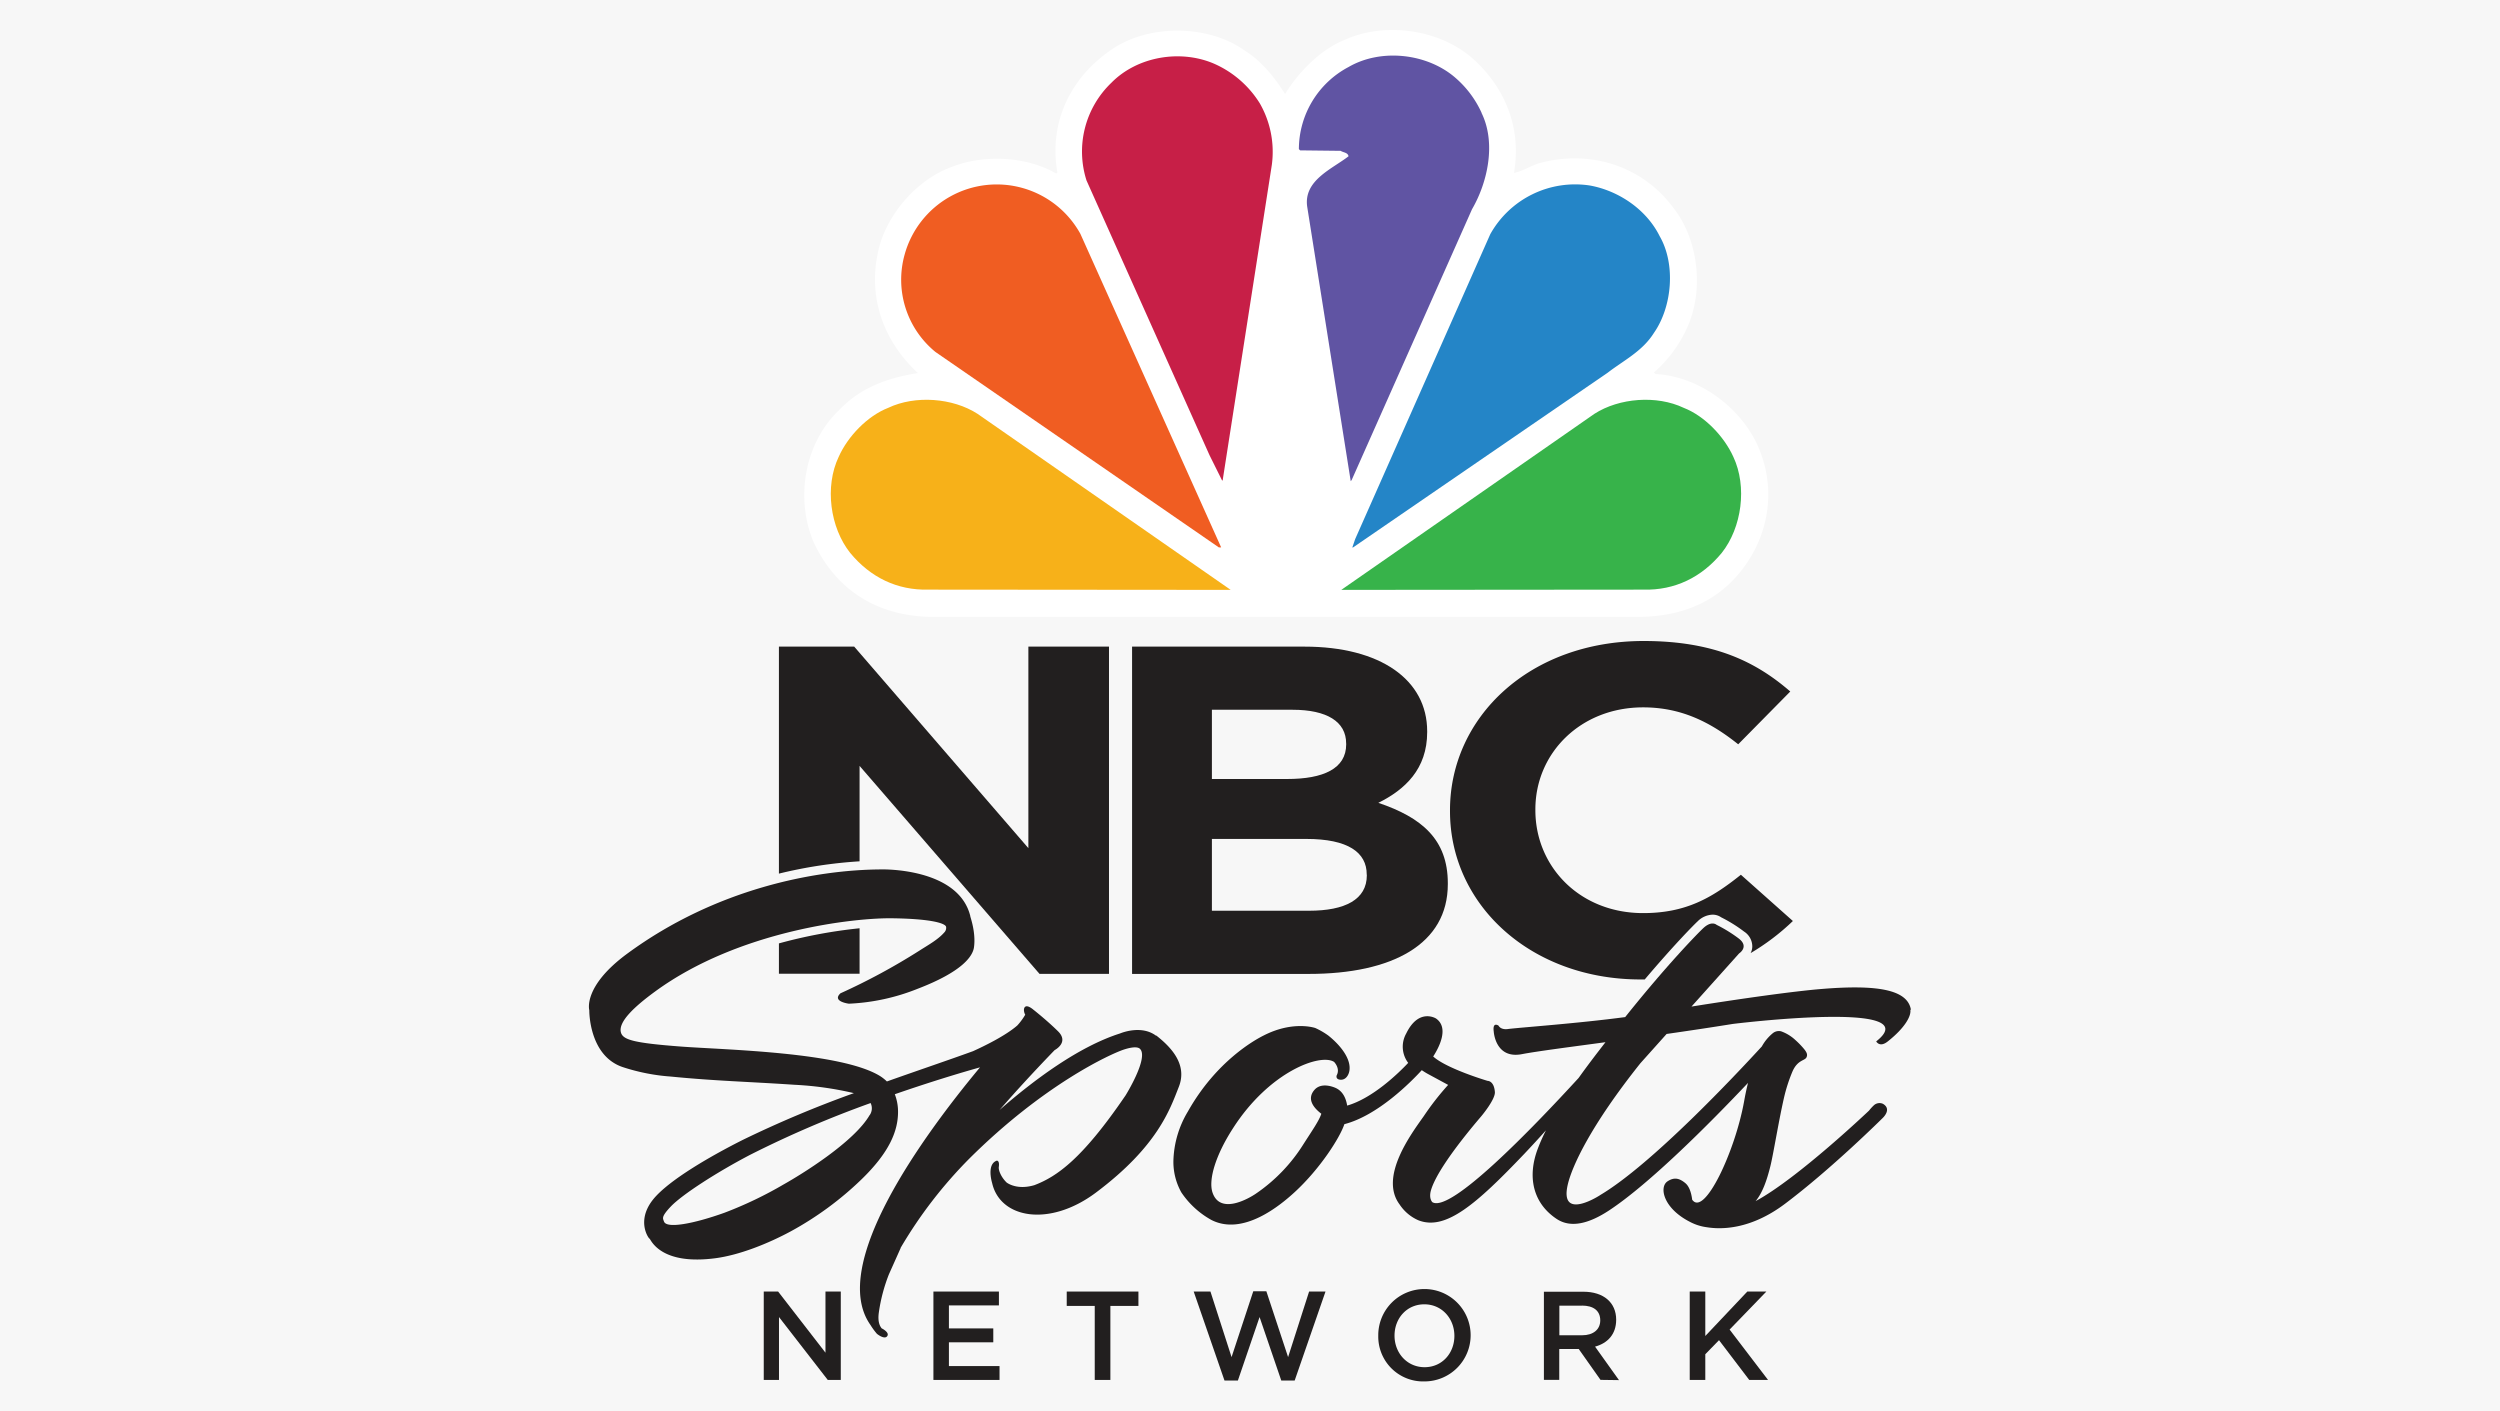
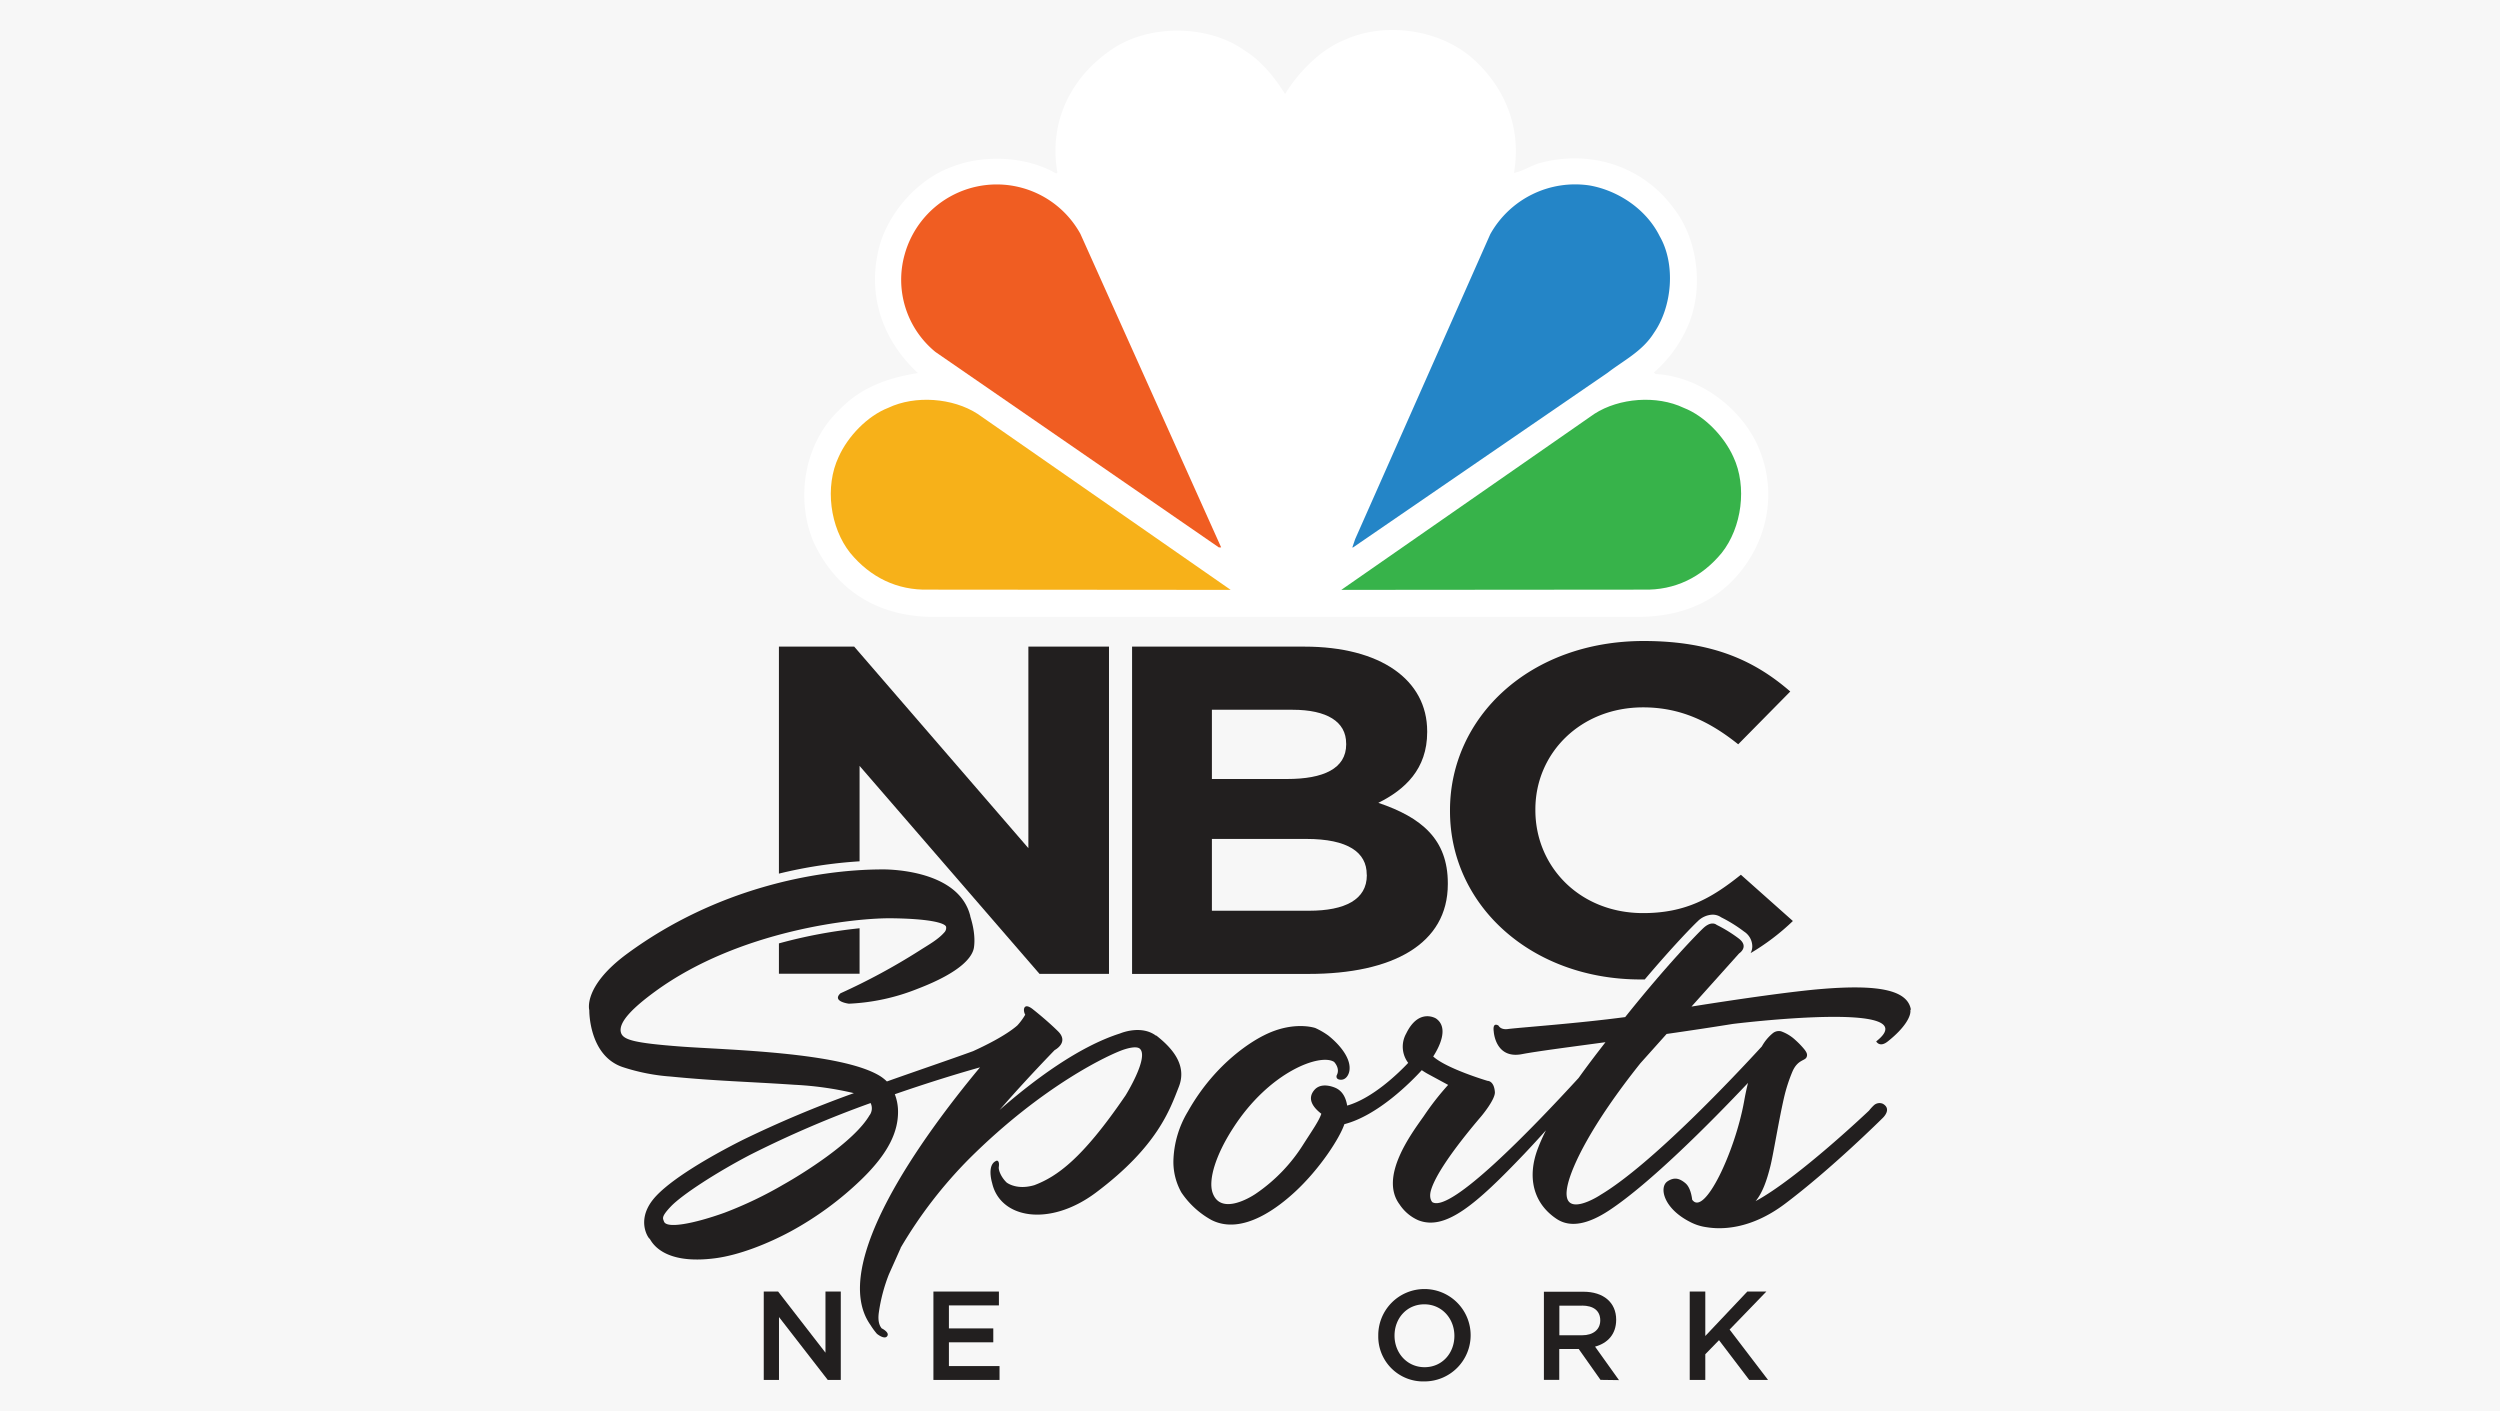
<svg xmlns="http://www.w3.org/2000/svg" viewBox="0 0 689 389">
  <defs>
    <style>.cls-1{fill:#f7f7f7;}.cls-2{fill:#221f1f;}.cls-3{fill:#fff;}.cls-4{fill:#6054a3;}.cls-5{fill:#c71f47;}.cls-6{fill:#2485c7;}.cls-7{fill:#f05d22;}.cls-8{fill:#37b34a;}.cls-9{fill:#f7b119;}</style>
  </defs>
  <title>NBCSnetwork_ft</title>
  <g id="Layer_2" data-name="Layer 2">
    <rect class="cls-1" width="689" height="389" />
  </g>
  <g id="Layer_20" data-name="Layer 20">
    <polygon class="cls-2" points="227.5 355.95 227.5 372.8 214.45 355.95 210.49 355.95 210.49 380.31 214.69 380.31 214.69 362.98 228.13 380.31 231.72 380.31 231.72 355.95 227.5 355.95" />
    <polygon class="cls-2" points="257.25 355.95 257.25 380.31 275.47 380.31 275.47 376.49 261.52 376.49 261.52 369.94 273.75 369.94 273.75 366.11 261.52 366.11 261.52 359.77 275.3 359.77 275.3 355.95 257.25 355.95" />
-     <polygon class="cls-2" points="293.99 355.95 293.99 359.91 301.71 359.91 301.71 380.31 306.02 380.31 306.02 359.91 313.75 359.91 313.75 355.95 293.99 355.95" />
-     <polygon class="cls-2" points="345.4 355.88 339.42 374.02 333.6 355.95 328.98 355.95 337.47 380.48 341.16 380.48 347.14 362.98 353.12 380.48 356.81 380.48 365.31 355.95 360.79 355.95 355 374.02 349.01 355.88 345.4 355.88" />
    <path class="cls-2" d="M392.54,359.47c-4.82,0-8.21,3.85-8.21,8.63s3.45,8.7,8.29,8.7,8.21-3.87,8.21-8.64-3.45-8.69-8.29-8.69m0,21.25a12.36,12.36,0,0,1-12.69-12.56,12.73,12.73,0,1,1,12.69,12.56" />
    <path class="cls-2" d="M436,359.84h-6.24V368h6.27c3.08,0,5-1.6,5-4.1,0-2.68-1.88-4.08-5.05-4.08m5.12,20.47-6-8.5h-5.37v8.5H425.5V356h10.87c5.6,0,9.05,3,9.05,7.71,0,4.06-2.4,6.49-5.82,7.42l6.59,9.23Z" />
    <polygon class="cls-2" points="487.27 380.31 482.09 380.31 473.76 369.35 469.98 373.23 469.98 380.31 465.69 380.31 465.69 355.95 469.98 355.95 469.98 368.2 481.56 355.95 486.81 355.95 476.68 366.43 487.27 380.31" />
    <path class="cls-2" d="M376.67,241c0-6.06-5.12-9.79-16.66-9.79H334V251h26.76c9.94,0,15.94-3.08,15.94-9.78ZM371,204.9c0-6-5.28-9.29-14.78-9.29H334v19.08h20.76c9.94,0,16.25-2.84,16.25-9.55Zm-10.25,63.51H312v-90.2h47.53c20.92,0,33.8,9.15,33.8,23.32v.26c0,10.18-6.15,15.85-13.46,19.47,11.84,4,19.15,10,19.15,22.15v.26c0,16.5-15.2,24.74-38.32,24.74" />
    <path class="cls-2" d="M214.67,268.37H236.9V255.83A136.29,136.29,0,0,0,214.67,260Z" />
    <path class="cls-2" d="M283.42,178.21v55.54l-48-55.54H214.67v62.56a125.85,125.85,0,0,1,22.23-3.39v-26.3l49.59,57.32h19.15V178.21Z" />
    <path class="cls-2" d="M453.3,269.93c7.79-9.2,13.24-14.77,14.56-16a6.13,6.13,0,0,1,4.11-1.85,4.13,4.13,0,0,1,2.38.73,39.63,39.63,0,0,1,6.33,3.94,4.89,4.89,0,0,1,2.25,4.17,4,4,0,0,1-.47,1.76,63.13,63.13,0,0,0,11.66-8.85l-14.33-12.75c-8.05,6.45-15.23,10.57-26.94,10.57-17.55,0-29.7-12.88-29.7-28.35v-.25c0-15.48,12.44-28.1,29.7-28.1,10.26,0,18.31,3.87,26.2,10.18l14.35-14.55c-9.52-8.25-21.08-13.92-40.4-13.92-31.45,0-53.38,21-53.38,46.64v.26c0,25.9,22.37,46.38,52.5,46.38l1.18,0" />
    <path class="cls-3" d="M354.17,25.92c3.65-6,9.74-12.23,16.27-14.87,11.23-5.15,26.34-3,35.54,5.16,8.89,8.06,13.4,19.09,11.27,31.44,2.21-.41,4.39-1.82,6.72-2.6,13.74-3.88,28.35.33,37.18,12.18,6.67,8.44,8.38,21.56,4.4,31.72a36,36,0,0,1-9.74,13.72l.45.42c12.84.63,25.45,10.59,29.36,22.82,4.19,12.34.49,25.51-8.54,34.53-7.38,7.25-16.81,9.8-27.35,9.58H258.61c-15.71.34-27.82-6.62-34.36-20.57-5.11-12-2.6-27.32,7-36.41,6-6.34,13.55-8.93,21.73-10.22-9.22-8.54-13.7-20.29-11.1-32.84,1.88-10.18,10.55-20.48,20.5-24,8.8-3.49,20.67-2.88,28.72,1.86l.31-.34c-2.43-13.87,3.73-26.35,15.18-34,10.24-6.91,26.64-6.76,36.69.6,4.48,2.78,8.21,7.51,10.9,11.85" />
-     <path class="cls-4" d="M408.3,31.1c4.07,8.27,1.72,19.12-2.61,26.56L372.52,132.3l-.26.32-12-75.69c-1-7.25,6.85-10.34,11.4-13.86-.21-1.07-1.42-1-2.17-1.5l-11.18-.13-.34-.35a25.67,25.67,0,0,1,13.69-22.62c8.94-5.19,21.56-3.78,29.31,2.85a28.05,28.05,0,0,1,7.36,9.78" />
-     <path class="cls-5" d="M347.2,28.48a26.87,26.87,0,0,1,3.31,17L337,132.16c.06.14-.05.24-.18.28l-3.48-7-33.9-75.71a26.23,26.23,0,0,1,6.85-26.91c7.15-7.27,19-9.26,28.28-5.28A28.18,28.18,0,0,1,347.2,28.48" />
    <path class="cls-6" d="M457.35,65c4.55,7.77,3.51,19.54-1.53,26.75-3.17,5.08-8.37,7.59-12.7,10.94l-70.23,48.19h-.19l.79-2.32,37.22-84A26.79,26.79,0,0,1,438.2,51.13c7.71,1.4,15.41,6.42,19.15,13.85" />
    <path class="cls-7" d="M297.8,64.55l38.75,86.31h-.64L257.81,97a25.7,25.7,0,0,1-8.49-26.85,26.33,26.33,0,0,1,48.48-5.62" />
    <path class="cls-8" d="M477.71,125.91c3.86,8.21,2.34,19.49-3.21,26.48-5.52,6.7-12.91,10.34-21.57,10.11l-83.27.07,69.76-48.52c6.84-4.4,17.18-5.19,24.61-1.65,5.76,2.24,11.14,7.88,13.68,13.51" />
    <path class="cls-9" d="M231.14,125.91c-3.9,8.21-2.38,19.49,3.18,26.48,5.53,6.7,12.91,10.34,21.57,10.11l83.29.07-69.77-48.52c-6.81-4.4-17.18-5.19-24.62-1.65-5.74,2.24-11.15,7.88-13.65,13.51" />
    <path class="cls-2" d="M239.68,307.3c-4.27,7.43-18.78,16.36-23.61,19.07a108.6,108.6,0,0,1-16.48,7.89c-8.4,3-15.9,4.43-16.6,2.38-.29-.86-.85-1.24,1.88-4.12,3.2-3.36,13-9.64,22-14.32A292.36,292.36,0,0,1,239.94,304a3.28,3.28,0,0,1-.26,3.34m79-21.84c-4.14-3.21-10-.68-10-.68-11.32,3.61-23.53,12.64-33.19,21.08,4.43-5.09,9.45-10.57,15.17-16.49,0,0,4.07-2.09.94-5.18s-6.85-6-6.85-6-1.48-1.3-2.19-.77-.18,2,0,2.18a16.63,16.63,0,0,1-1.87,2.62l-.32.36c-3.28,2.86-9.21,5.73-12.22,7.09-6.5,2.37-14.79,5.17-23.72,8.34a12.07,12.07,0,0,0-1.82-1.45c-10.67-6.66-42.57-7.25-54.82-8.16-13.23-1-16.2-1.86-16.69-4-.64-2.83,3.53-6.86,9.5-11.22,23.14-16.88,55.08-20.32,65.42-20.14,11.36.17,14.54,1.51,14.72,2.34a1.78,1.78,0,0,1-.37,1.42c-1.83,2.13-4.35,3.46-7.05,5.2a175.36,175.36,0,0,1-21.68,11.71c-2.47,2.29,2.33,2.87,2.33,2.87a57.53,57.53,0,0,0,18.85-4.08c12.31-4.71,15.26-8.94,15.61-11.48.61-4.36-1.25-8.93-1-8.53C264.18,239.07,243,239.61,243,239.61c-18.28.07-45.66,5.28-70,23.12-12.47,9.12-10.59,15.67-10.59,15.67s-.21,12.68,9.4,15.75a54.65,54.65,0,0,0,13.06,2.55c12.31,1.22,21.41,1.41,34.17,2.27a90.65,90.65,0,0,1,16.29,2.3,306.68,306.68,0,0,0-30.55,12.85c-8.17,4.1-20.41,11-24.79,16.46-5.25,6.58-.35,11.81-1,10.67.78,1.45,4.06,7.32,18,5.54,6.83-.87,14.8-4.11,21-7.46a89.79,89.79,0,0,0,19.34-14.2c7.92-7.64,10.16-13.55,10.17-18.69a13.4,13.4,0,0,0-.89-4.87c9.54-3.31,17.92-5.85,23.48-7.41-15.57,18.72-41.84,54.56-30.19,71a19.31,19.31,0,0,0,1.78,2.44s2.06,1.7,2.83.65-1.52-2.16-1.52-2.16c-.67-.81-1.09-2.11-.79-4.31a46.21,46.21,0,0,1,2.79-10.59l3.22-7.2,0,0a.2.2,0,0,1,0-.08l0,0a123.53,123.53,0,0,1,19-24.66c20.5-20.37,38.8-28.76,42.55-30,2.73-.88,3.92-.64,4.37-.23,2.62,2.35-3.91,12.85-3.91,12.85-.1.17-.22.32-.33.48-11.75,17.16-18.65,21.92-24.79,24.27-4.27,1.27-6.86-.15-7.64-.69-1.49-1.41-2.32-3.37-2.19-4.31.27-1.81-.54-1.75-.54-1.75-2.92,1-1.3,6.16-1.3,6.16,2.19,9.77,15.76,12.27,28.62,2.64,17-12.74,20.4-22.95,22.84-29.15s-2.2-11-6.32-14.21" />
    <path class="cls-2" d="M526.64,278.26c-.93-5.59-9.44-6.92-24.35-5.72-7.88.62-22.76,2.74-36.12,4.87l13.13-14.65s2.86-1.82-.08-4.09a38.49,38.49,0,0,0-6.12-3.78s-1.32-1.25-3.6.84c-1.33,1.22-9.77,9.78-21.6,24.58-13.18,1.75-28.33,2.81-32.25,3.28,0,0-1.91.39-2.66-.93,0,0-1.71-1.19-1.31,1.66,0,0,.41,7.6,7.73,6.21,4.14-.79,12.56-1.88,23.06-3.3-1.78,2.31-4.5,5.79-7.4,9.85-13.1,14.3-35.34,37.28-40.31,34.24,0,0-1.1-1-.33-3.46,1.12-3.66,5.34-10.28,13.81-20.22,0,0,3.91-4.64,3.75-6.69-.24-3.13-2-3.06-2-3.06s-11.27-3.34-15-6.72c1.58-2.45,4.46-7.91.78-10.47,0,0-4.74-3-8.21,4.12a7.39,7.39,0,0,0,.54,8.11c-2.58,2.74-9.71,9.72-16.82,11.77-.4-2.47-1.46-4-3-4.78,0,0-3.93-2-6.05.49s-.24,4.88,1.93,6.54c-.64,1.94-2.43,4.48-4.94,8.4A45.94,45.94,0,0,1,346.08,329c-1.94,1.32-9.84,5.88-11.92-.36-1.13-3.45.76-10.11,5.64-17.67,10-15.62,24.07-20.74,27.87-18.31,0,0,1.78,1.77.72,3.71,0,0-.4,1.08,1,1.2s2.25-1.12,2.49-2.38c.59-3.3-2.41-7.09-5.82-9.81a21,21,0,0,0-3.56-2.06s-6-2.1-14.11,2c-2.51,1.23-13.19,7.12-21,21a27.64,27.64,0,0,0-4,13.62,17.23,17.23,0,0,0,2.19,8.69,23.87,23.87,0,0,0,8.26,7.58c8.76,4.5,19-4,23-7.68,7-6.45,12.44-15,13.67-18.71,9.22-2.38,18.36-11.63,21.33-14.88.55.36,1.09.72,1.73,1.06l5.54,3a74.4,74.4,0,0,0-6.71,8.6c-3.54,5-12.34,16.78-6.66,24.36a11.86,11.86,0,0,0,5.12,4.33c7.51,3,16-4.41,29.2-18.25q3.12-3.3,6-6.52a52.64,52.64,0,0,0-2.19,4.92c-3.08,8-1.3,15.22,5.15,19.5,3.82,2.54,8.79,1.38,14.46-2.36,11.21-7.39,27.75-24,38.27-35.13-.38,1.53-.74,3.19-1.07,5.06-2.5,13.89-10.93,31.77-14.26,27.19-.06.67-.11-3.09-1.92-4.61-1.64-1.37-3.08-1.73-4.92-.52-2.39,1.57-1.2,7.41,6.14,11.16a13.62,13.62,0,0,0,4.56,1.48c4,.67,12.09.74,21.62-6.41,12.9-9.69,26.88-23.59,26.88-23.59s2.8-2.47.15-4a2.29,2.29,0,0,0-2.5.42,12.1,12.1,0,0,0-1.32,1.45c.19-.19-19.57,18.65-31.26,24.95,1.89-2.3,3.07-5.65,4.06-9.61.83-3.32,2.25-12.27,3.75-18.84a43.78,43.78,0,0,1,2.35-7.29c1.41-3.21,3.38-2.93,3.84-3.86.34-.67.21-1.27-.64-2.31a23.4,23.4,0,0,0-2.44-2.52,11.37,11.37,0,0,0-3.9-2.37,2.64,2.64,0,0,0-2.23.48,12.41,12.41,0,0,0-3.07,3.68c-7.08,7.72-30.31,32.5-44.51,40.94.75-.46-11.55,7.85-8.95-3,1.19-4.92,6.14-15.94,20-33.32l7.21-8.05c5.92-.85,12.09-1.77,18.23-2.76,0,0,54.21-6.73,39.53,4.81,0,0,.94,1.82,3.2,0,4.72-3.73,6.49-7,6.21-8.7" />
  </g>
</svg>